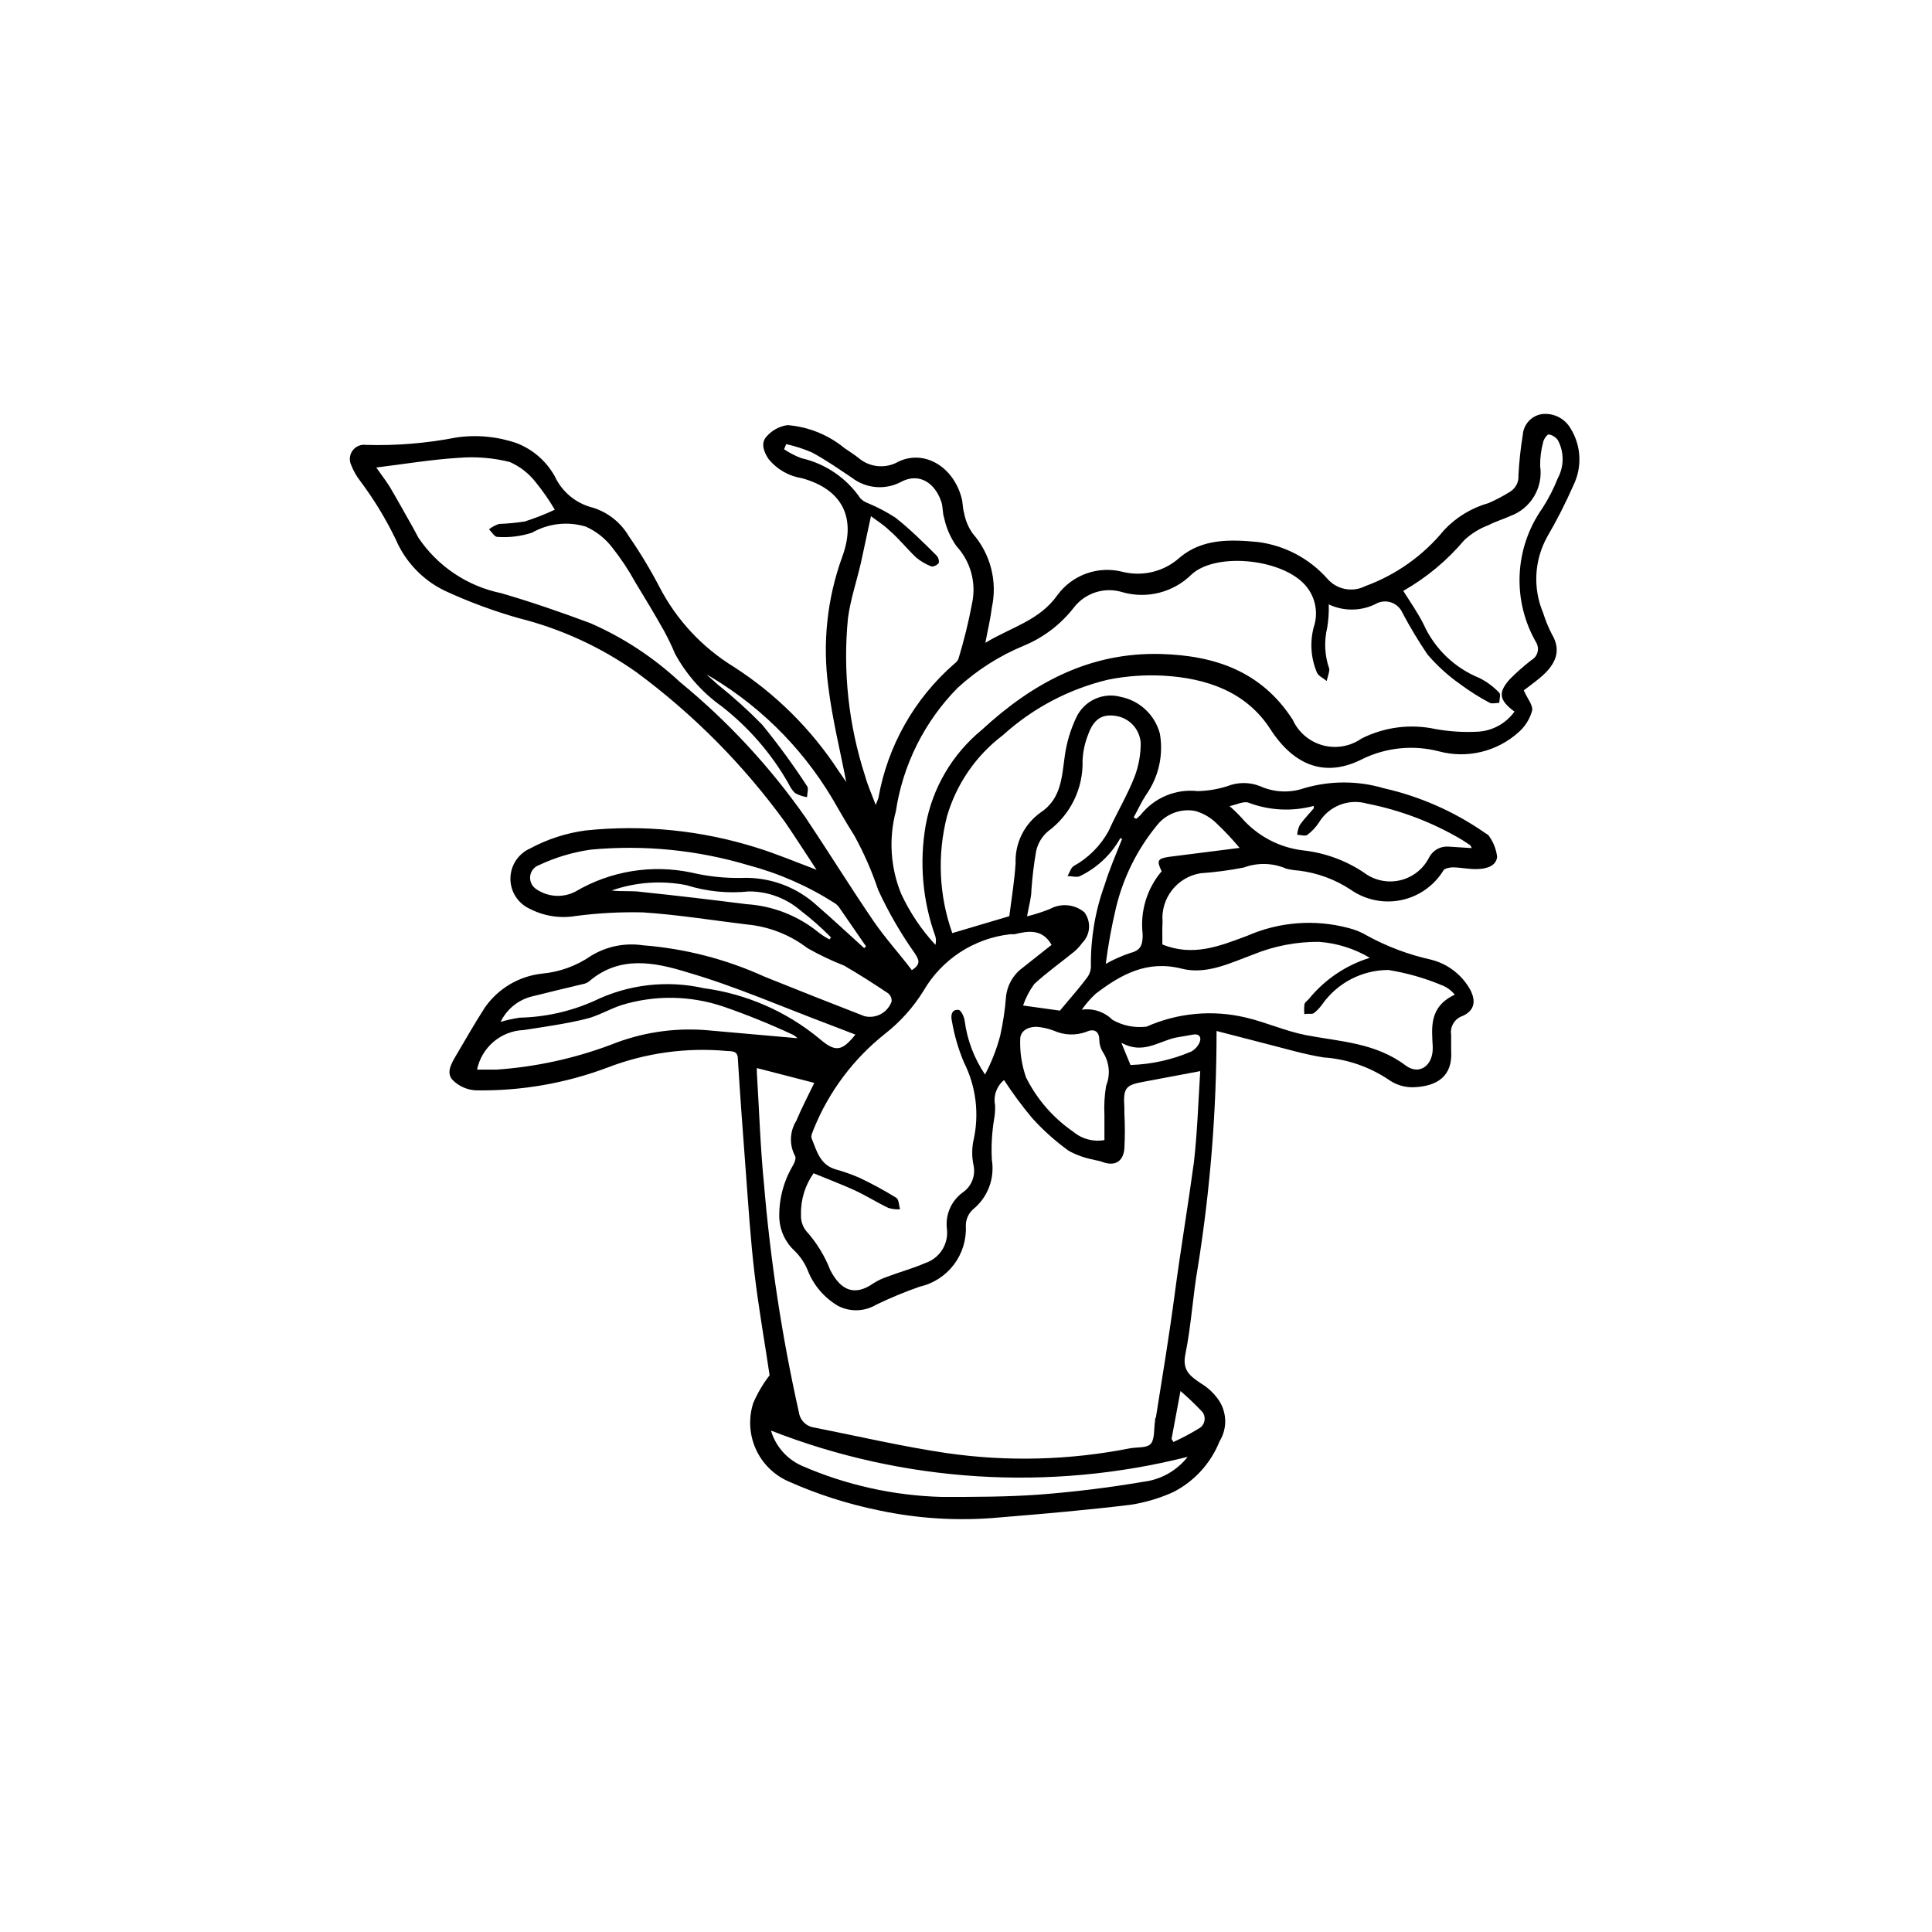
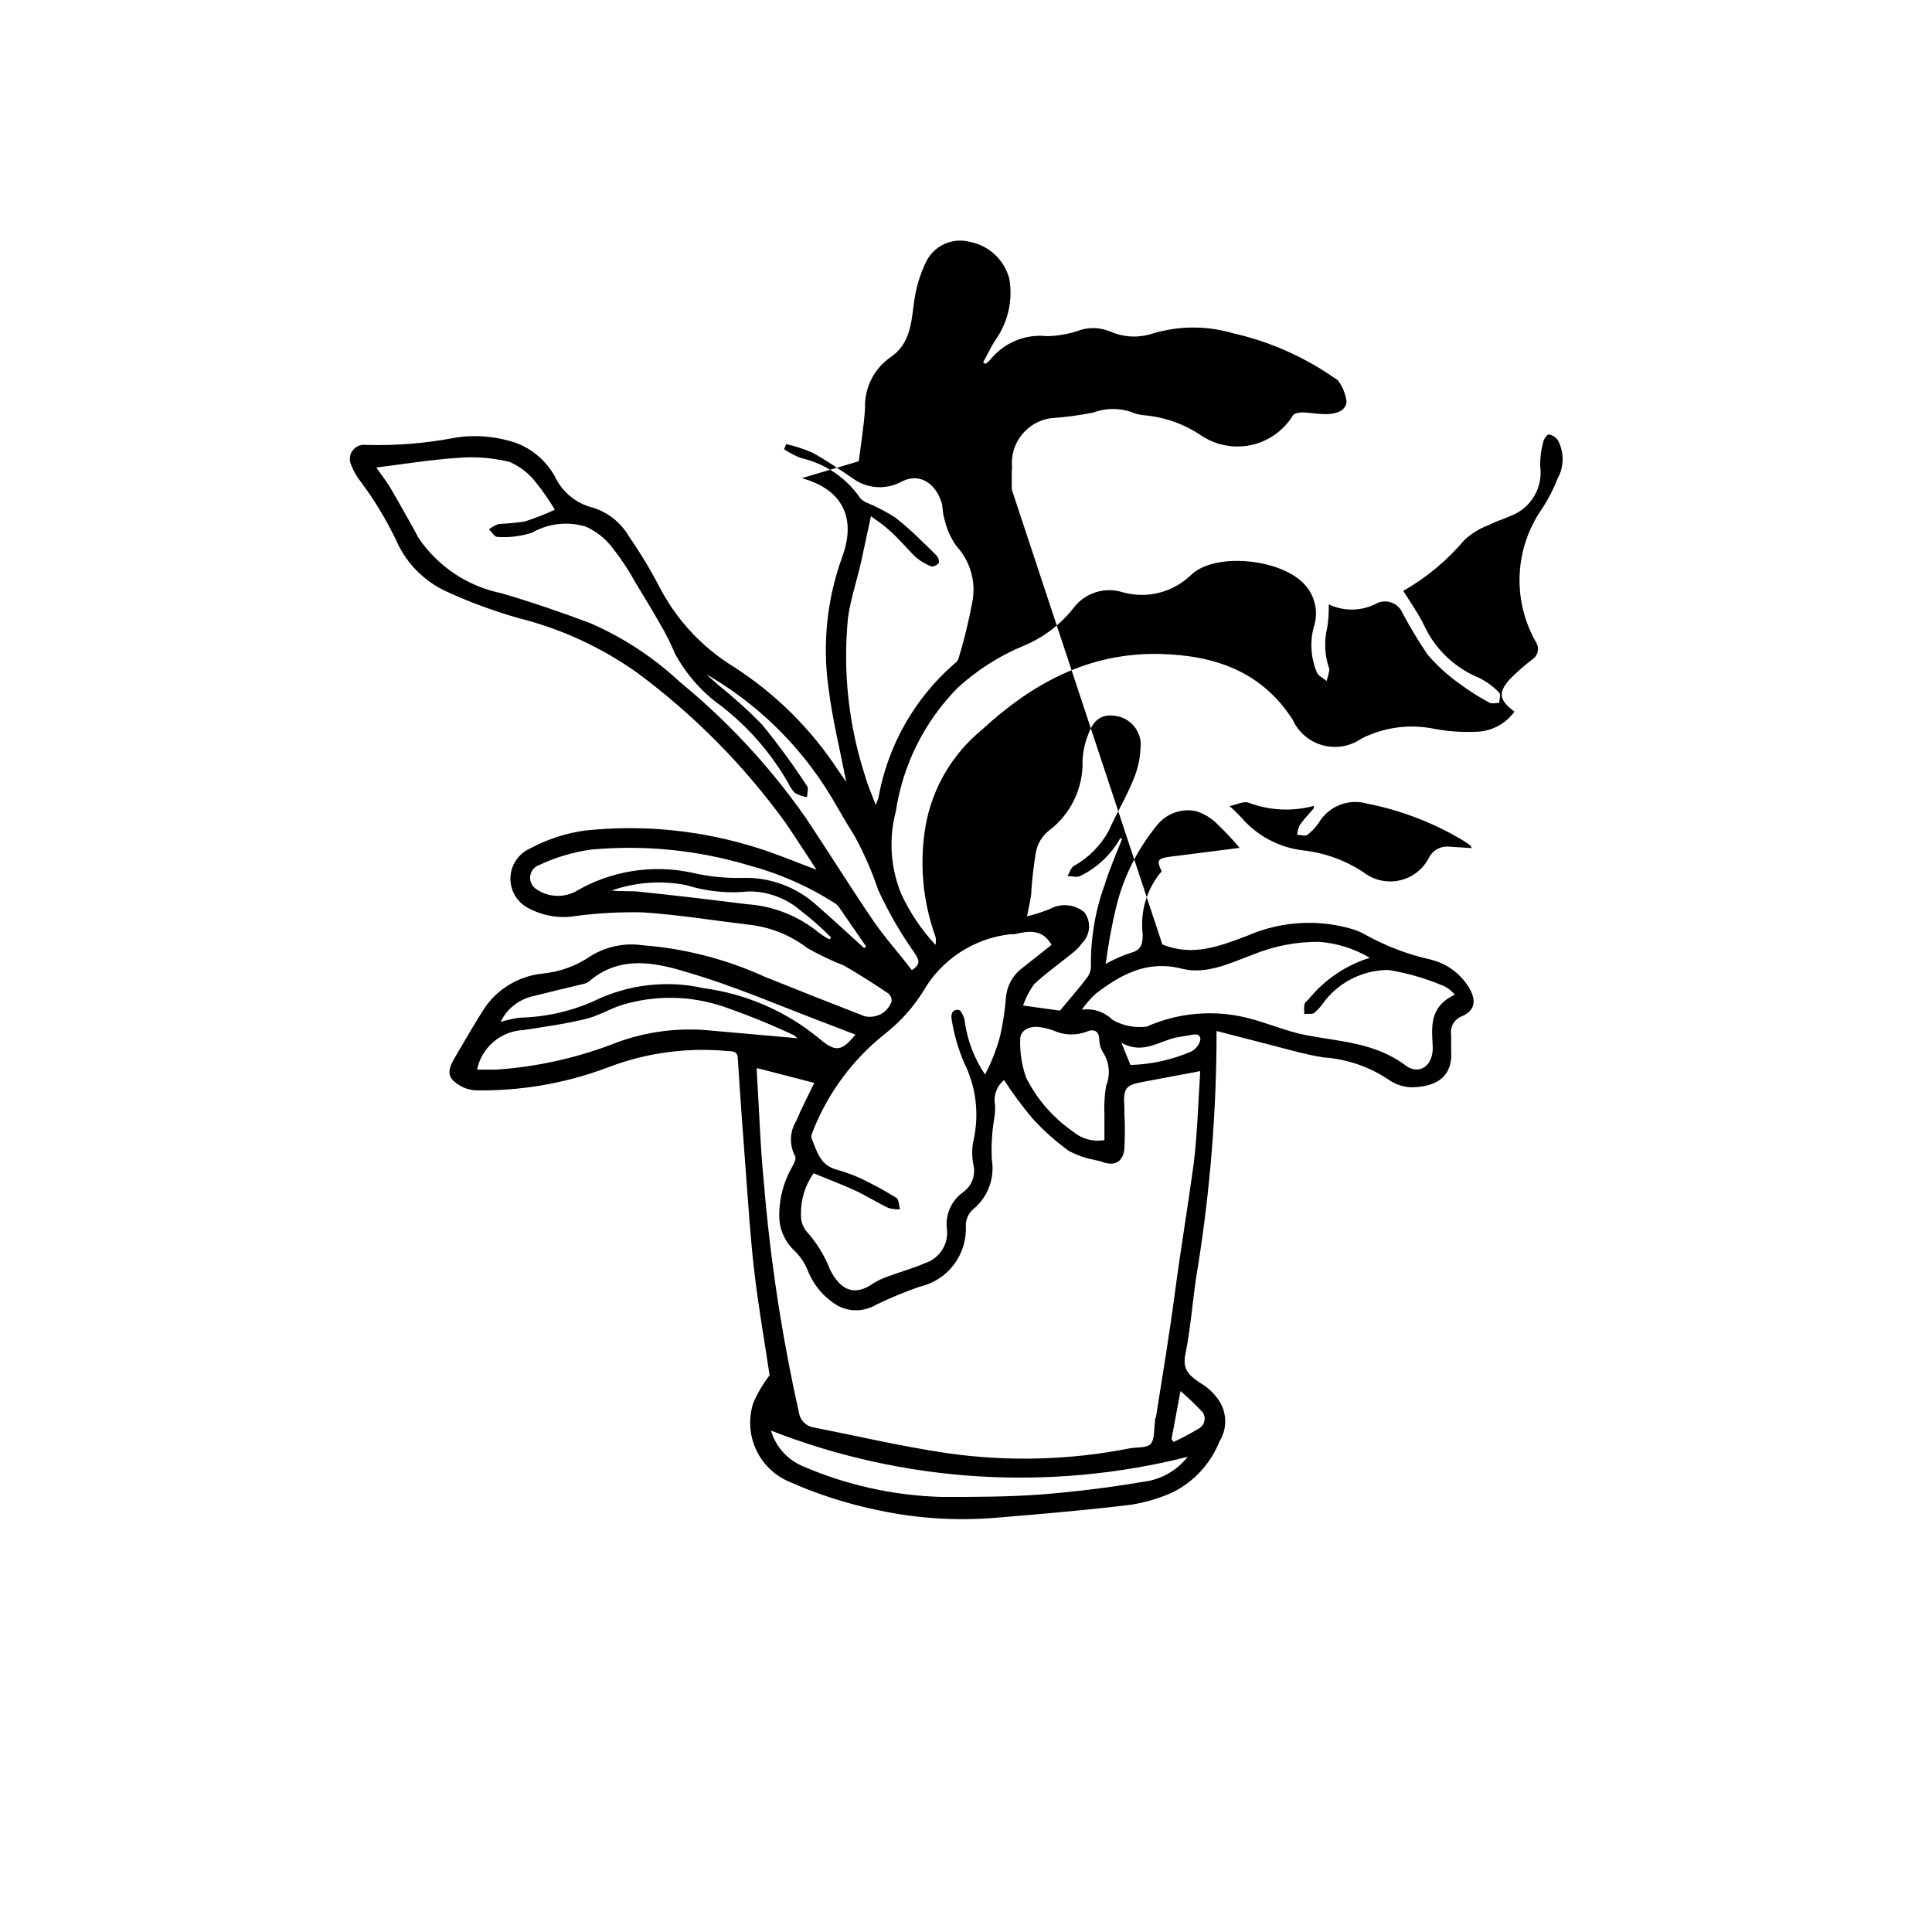
<svg xmlns="http://www.w3.org/2000/svg" fill="#000000" width="800px" height="800px" version="1.1" viewBox="144 144 512 512">
-   <path d="m452.04 394.3c8.16 3.273 15.113 0.453 22.52-2.316 8.426-3.691 17.859-4.422 26.754-2.066 1.773 0.43 3.473 1.125 5.035 2.066 5.254 2.871 10.883 4.992 16.727 6.297 4.508 1.074 8.348 4.004 10.582 8.062 1.562 3.074 1.059 5.492-2.066 6.902-2.106 0.711-3.387 2.844-3.023 5.035v4.18c0.453 6.602-3.527 9.473-10.078 9.672l0.004 0.004c-2.328 0.039-4.606-0.668-6.5-2.016-5.129-3.438-11.07-5.473-17.23-5.894-5.039-0.805-9.574-2.168-14.309-3.375l-14.055-3.629v0.004c0.008 20.902-1.645 41.777-4.938 62.422-1.359 7.707-1.762 15.566-3.324 23.227-0.906 4.281 1.309 5.844 4.082 7.707h-0.004c1.684 1 3.152 2.316 4.332 3.879 2.598 3.316 2.859 7.898 0.656 11.484-2.336 5.856-6.723 10.656-12.344 13.504-3.562 1.602-7.324 2.719-11.184 3.324-11.586 1.41-23.277 2.418-34.914 3.375-10.699 0.98-21.488 0.336-31.992-1.914-8.199-1.68-16.188-4.246-23.832-7.656-3.848-1.691-6.93-4.754-8.652-8.586-1.719-3.836-1.957-8.172-0.668-12.172 1.125-2.629 2.582-5.098 4.332-7.356-1.211-8.262-2.871-17.531-3.981-26.852-1.109-9.32-1.664-18.438-2.367-27.711-0.707-9.27-1.461-19.547-2.066-29.32 0-2.168-1.613-1.965-2.973-2.066h0.004c-10.711-0.977-21.5 0.523-31.539 4.383-11.184 4.211-23.066 6.266-35.016 6.047-2.281-0.137-4.434-1.105-6.047-2.723-1.812-1.914-0.352-4.383 0.855-6.449 2.57-4.332 5.039-8.715 7.758-12.898h0.004c3.531-4.984 9.035-8.215 15.113-8.863 4.629-0.43 9.07-2.047 12.898-4.688 4.109-2.527 8.98-3.523 13.754-2.82 11.148 0.863 22.062 3.68 32.242 8.312 8.832 3.559 17.668 7.055 26.5 10.48 3.059 0.742 6.176-0.961 7.207-3.93 0.047-0.812-0.289-1.594-0.906-2.117-3.828-2.57-7.707-5.039-11.688-7.356h-0.004c-3.348-1.312-6.598-2.859-9.723-4.637-4.606-3.519-10.102-5.684-15.871-6.246-9.219-1.109-18.488-2.621-27.762-3.223h0.004c-5.945-0.137-11.891 0.184-17.785 0.957-4.125 0.695-8.367 0.039-12.09-1.867-3.168-1.406-5.207-4.547-5.207-8.008 0-3.465 2.039-6.606 5.207-8.012 4.59-2.477 9.59-4.098 14.762-4.785 15.266-1.594 30.699-0.035 45.34 4.582 5.039 1.562 10.078 3.68 15.82 5.844-3.023-4.586-5.594-8.613-8.312-12.594-11.02-15.191-24.305-28.598-39.398-39.75-9.449-6.68-20.059-11.551-31.285-14.359-6.695-1.906-13.23-4.332-19.547-7.254-5.844-2.832-10.461-7.68-13-13.652-2.637-5.445-5.793-10.625-9.422-15.469-0.965-1.242-1.746-2.617-2.316-4.082-0.637-1.258-0.52-2.769 0.309-3.914 0.828-1.145 2.223-1.734 3.621-1.523 8.008 0.23 16.016-0.43 23.879-1.965 5.387-0.793 10.879-0.273 16.023 1.508 4.277 1.66 7.84 4.762 10.074 8.77 1.926 4.152 5.633 7.211 10.078 8.312 3.973 1.227 7.348 3.883 9.473 7.457 3.016 4.359 5.758 8.902 8.211 13.602 4.508 8.691 11.301 15.988 19.648 21.109 11.113 7.141 20.59 16.547 27.809 27.609l2.016 2.922c-1.613-8.414-3.68-16.625-4.734-25.191-1.586-11.613-0.324-23.441 3.676-34.461 3.828-10.379 0-17.938-10.73-20.859v0.004c-3.441-0.551-6.559-2.344-8.766-5.039-1.258-1.863-2.168-4.18-0.605-5.945 1.43-1.668 3.418-2.762 5.594-3.074 5.543 0.434 10.82 2.562 15.113 6.098 1.258 0.855 2.519 1.664 3.68 2.57 2.969 2.562 7.231 2.965 10.629 1.004 6.75-3.223 14.41 1.211 16.676 9.473 0.402 1.309 0.301 2.82 0.707 4.133 0.355 1.98 1.145 3.856 2.316 5.492 4.691 5.363 6.562 12.637 5.039 19.598-0.352 2.922-1.059 5.793-1.715 9.32 6.801-4.133 14.359-5.894 19.094-12.645 1.941-2.644 4.633-4.641 7.723-5.738 3.09-1.094 6.438-1.238 9.609-0.41 5.363 1.312 11.023-0.121 15.113-3.828 5.996-5.039 13.453-4.785 20.758-4.082 7.062 0.922 13.555 4.356 18.289 9.672 2.492 2.918 6.656 3.75 10.074 2.016 8.18-2.984 15.402-8.117 20.91-14.859 3.207-3.414 7.281-5.887 11.789-7.156 1.953-0.852 3.836-1.844 5.641-2.973 1.527-0.91 2.406-2.609 2.269-4.383 0.184-3.594 0.57-7.18 1.156-10.73 0.203-2.777 2.289-5.055 5.039-5.492 3.066-0.375 6.059 1.109 7.609 3.777 2.848 4.57 3.133 10.285 0.754 15.117-2.055 4.68-4.375 9.238-6.953 13.652-3.426 6.199-3.816 13.629-1.055 20.152 0.605 1.945 1.379 3.832 2.316 5.641 2.672 4.484 0.906 8.113-3.023 11.438-1.562 1.309-3.223 2.519-4.434 3.426 0.906 2.117 2.519 3.981 2.215 5.391-0.613 2.231-1.875 4.231-3.625 5.746-5.719 5.129-13.641 7.023-21.059 5.035-6.738-1.75-13.879-1.051-20.152 1.965-9.723 5.039-18.137 2.066-24.535-7.859-6.398-9.926-16.93-13.504-28.266-14.156-4.945-0.277-9.906 0.078-14.762 1.059-10.375 2.484-19.957 7.543-27.859 14.711-7.125 5.391-12.32 12.934-14.812 21.512-2.613 10.223-2.121 20.992 1.41 30.934l15.113-4.484c0.555-4.434 1.359-9.219 1.664-14.008v0.004c-0.207-5.309 2.273-10.367 6.598-13.453 5.492-3.629 5.644-9.32 6.449-15.113 0.496-3.492 1.516-6.891 3.023-10.074 2.062-4.441 7.012-6.754 11.738-5.492 5.062 0.988 9.117 4.785 10.43 9.773 0.988 5.68-0.336 11.523-3.676 16.223-1.258 1.914-2.168 3.981-3.273 5.945l0.656 0.402h-0.004c0.438-0.312 0.84-0.668 1.207-1.059 3.617-4.566 9.328-6.945 15.117-6.297 2.668-0.059 5.316-0.5 7.859-1.309 2.781-1.105 5.883-1.105 8.664 0 3.668 1.656 7.828 1.855 11.637 0.551 6.906-2.039 14.258-2.039 21.16 0 9.477 2.144 18.453 6.078 26.453 11.59 0.504 0.402 1.258 0.656 1.512 1.211v-0.004c1.125 1.598 1.836 3.453 2.062 5.391-0.25 2.418-2.769 3.125-5.039 3.223-2.266 0.102-4.434-0.402-6.648-0.453-0.906 0-2.316 0.301-2.57 0.855v0.004c-2.492 4.043-6.547 6.879-11.203 7.832-4.656 0.953-9.496-0.059-13.383-2.793-4.133-2.723-8.84-4.449-13.754-5.039-1.102-0.07-2.199-0.238-3.273-0.504-3.582-1.555-7.625-1.664-11.285-0.301-3.777 0.738-7.598 1.242-11.438 1.512-6.211 1.004-10.605 6.625-10.074 12.895-0.102 1.613-0.051 3.981-0.051 5.996zm-107.46 32.75c-0.023 0.434-0.023 0.871 0 1.309 0.605 9.723 0.906 19.496 1.863 29.223l0.004-0.004c1.699 20.426 4.797 40.711 9.27 60.711 0.305 2.125 2 3.777 4.129 4.031 11.688 2.316 23.328 5.039 35.266 6.801h0.004c16.078 2.285 32.43 1.844 48.363-1.309 1.914-0.352 4.535 0 5.543-1.258 1.008-1.258 0.754-3.879 1.059-5.844 0-0.402 0-0.754 0.25-1.109 1.762-11.035 3.578-22.016 5.039-33.102 1.461-11.082 3.477-23.023 5.039-34.562 0.906-8.012 1.16-16.121 1.664-24.082l-14.711 2.769c-5.039 0.906-5.742 1.512-5.391 6.953v1.359h-0.004c0.176 3.172 0.176 6.352 0 9.523-0.352 3.527-2.672 4.684-5.945 3.426-0.754-0.301-1.613-0.352-2.418-0.605-2.238-0.434-4.398-1.219-6.398-2.316-3.519-2.539-6.762-5.445-9.672-8.664-2.684-3.207-5.176-6.574-7.457-10.078-1.965 1.625-2.879 4.203-2.367 6.703 0.043 1.211-0.043 2.43-0.254 3.625-0.598 3.578-0.801 7.211-0.602 10.832 0.805 4.969-1.117 9.992-5.039 13.148-1.195 1.105-1.871 2.656-1.863 4.285 0.195 3.707-0.926 7.363-3.164 10.324-2.242 2.961-5.457 5.031-9.078 5.848-3.934 1.371-7.789 2.973-11.539 4.785-3.082 1.836-6.891 1.949-10.074 0.301-3.68-2.156-6.523-5.492-8.062-9.469-0.781-1.887-1.93-3.602-3.375-5.039-2.445-2.207-3.926-5.281-4.133-8.566-0.18-4.871 1.027-9.691 3.477-13.902 0.504-0.805 1.059-2.168 0.707-2.719v-0.004c-1.574-2.938-1.457-6.492 0.301-9.32 1.461-3.477 3.223-6.852 4.785-10.078zm171.3-126.46c1.914 3.023 3.879 5.844 5.391 8.867 2.918 6.453 8.199 11.539 14.762 14.207 1.98 0.988 3.773 2.316 5.289 3.93 0.453 0.453 0 1.762 0 2.672-0.855 0-1.863 0.301-2.519 0v-0.004c-2.777-1.473-5.438-3.156-7.961-5.035-3.164-2.238-6.043-4.863-8.562-7.809-2.394-3.543-4.598-7.207-6.602-10.984-0.531-1.234-1.531-2.203-2.777-2.695-1.25-0.492-2.644-0.465-3.871 0.074-3.996 2.176-8.789 2.309-12.898 0.355 0.062 2.055-0.074 4.113-0.402 6.144-0.879 3.637-0.688 7.453 0.555 10.984 0 0.906-0.453 2.117-0.707 3.176-0.855-0.754-2.168-1.309-2.57-2.215v-0.004c-1.613-3.809-1.918-8.043-0.855-12.043 1.379-4.082 0.324-8.59-2.719-11.637-6.602-6.648-23.477-8.113-29.676-2.316-2.359 2.328-5.297 3.988-8.512 4.812-3.211 0.824-6.586 0.777-9.777-0.129-4.727-1.473-9.875 0.156-12.895 4.082-3.457 4.441-8.004 7.914-13.203 10.074-6.469 2.668-12.422 6.453-17.582 11.188-8.773 8.895-14.508 20.34-16.375 32.695-1.93 7.266-1.434 14.961 1.414 21.914 2.301 4.945 5.359 9.5 9.066 13.504 0.188-0.727 0.188-1.488 0-2.215-3.41-9.453-4.297-19.629-2.57-29.523 1.805-9.887 7.051-18.812 14.812-25.191 13.551-12.496 28.617-20.656 47.508-20.152 14.309 0.402 26.652 4.586 34.914 17.383l0.004-0.004c1.5 3.336 4.41 5.828 7.934 6.805 3.527 0.973 7.301 0.328 10.301-1.766 6.066-3.074 13.008-3.961 19.652-2.519 3.57 0.637 7.203 0.875 10.828 0.707 4.012-0.109 7.738-2.086 10.078-5.34-4.281-3.125-4.281-5.191-1.211-8.617 1.789-1.797 3.691-3.481 5.695-5.035 1.625-0.906 2.211-2.957 1.309-4.586-3.176-5.477-4.711-11.75-4.426-18.07 0.285-6.324 2.383-12.434 6.039-17.602 1.617-2.512 2.984-5.18 4.082-7.957 1.691-3.148 1.691-6.934 0-10.078-0.578-0.801-1.445-1.344-2.418-1.512-0.402 0-1.309 1.211-1.461 2.016-0.566 2.066-0.84 4.203-0.809 6.348 0.844 5.777-2.512 11.344-8.012 13.301-1.863 0.855-3.828 1.41-5.644 2.367h0.004c-2.391 0.891-4.582 2.242-6.449 3.981-4.555 5.402-10.031 9.957-16.172 13.453zm-156.18 154.21c-2.328 3.219-3.531 7.113-3.426 11.086-0.09 1.582 0.41 3.144 1.41 4.383 2.727 3.027 4.875 6.527 6.348 10.328 2.871 5.543 6.551 6.953 11.539 3.426h-0.004c1.109-0.688 2.293-1.242 3.527-1.664 3.273-1.258 6.75-2.168 10.078-3.629 3.769-1.23 6.18-4.918 5.793-8.867-0.539-3.785 1.051-7.559 4.129-9.824 2.394-1.617 3.535-4.543 2.875-7.356-0.43-2.109-0.43-4.285 0-6.398 1.602-7 0.711-14.34-2.519-20.754-1.473-3.496-2.539-7.144-3.176-10.883-0.301-1.258-0.301-3.176 1.715-3.023 0.656 0 1.562 1.863 1.664 2.922h-0.004c0.672 5.09 2.516 9.953 5.391 14.207 1.738-3.277 3.09-6.742 4.031-10.328 0.738-3.32 1.246-6.688 1.512-10.074 0.254-3.106 1.832-5.953 4.332-7.812l7.758-6.144c-2.367-4.18-5.996-3.777-9.773-2.82h-1.109 0.004c-9.68 1.062-18.27 6.676-23.125 15.113-2.684 4.301-6.094 8.102-10.078 11.234-8.359 6.613-14.867 15.273-18.891 25.141-0.301 0.855-0.906 1.965-0.605 2.621 1.309 3.223 2.168 6.902 6.195 8.16 2.238 0.613 4.426 1.387 6.551 2.316 3.336 1.586 6.582 3.352 9.723 5.293 0.656 0.453 0.656 2.016 0.957 3.023v-0.004c-1.035 0.07-2.078-0.051-3.074-0.352-3.074-1.461-5.996-3.324-9.07-4.734-3.07-1.41-7.051-2.922-11.082-4.586zm-29.223-132.75c1.309 1.16 2.57 2.367 3.879 3.477 4.074 3.254 7.941 6.754 11.59 10.48 4.266 5.227 8.25 10.676 11.938 16.324 0.453 0.605 0 1.914 0 2.922-1.133-0.164-2.227-0.539-3.223-1.109-0.711-0.734-1.293-1.586-1.715-2.519-4.519-7.938-10.566-14.906-17.781-20.504-5.102-3.641-9.305-8.398-12.293-13.906-0.855-2.047-1.816-4.047-2.875-5.996-2.469-4.383-5.039-8.664-7.656-12.949v0.004c-1.758-3.203-3.781-6.254-6.047-9.121-1.844-2.426-4.269-4.348-7.051-5.594-4.773-1.449-9.934-0.867-14.258 1.613-2.973 0.961-6.106 1.34-9.223 1.109-0.707 0-1.461-1.309-2.168-2.016h0.004c0.785-0.613 1.672-1.09 2.617-1.41 2.297-0.09 4.582-0.309 6.852-0.656 2.719-0.867 5.379-1.91 7.961-3.121-1.492-2.543-3.176-4.969-5.035-7.258-1.816-2.344-4.188-4.199-6.902-5.391-4.414-1.098-8.973-1.473-13.504-1.105-7.254 0.453-14.508 1.664-21.867 2.57 1.008 1.461 2.367 3.223 3.527 5.039 2.117 3.578 4.133 7.254 6.195 10.883l1.461 2.719 0.004-0.004c5.106 7.566 12.973 12.828 21.914 14.664 7.961 2.316 15.82 5.039 23.527 7.91v-0.004c8.797 3.824 16.871 9.125 23.883 15.672 12.664 10.383 23.852 22.453 33.25 35.871 6.098 9.117 11.891 18.488 18.086 27.559 3.125 4.535 6.902 8.664 10.078 12.898 2.519-1.613 1.863-2.769 0.805-4.434v-0.004c-3.75-5.297-7.004-10.93-9.723-16.824-1.68-5-3.805-9.84-6.348-14.461-2.066-3.223-3.93-6.551-5.844-9.824-8.352-13.996-20.234-25.551-34.461-33.504zm44.336-41.262c-1.008 4.586-1.812 8.516-2.672 12.395-1.16 5.039-2.769 9.723-3.426 14.66-1.375 14.086 0.168 28.305 4.535 41.766 0.656 2.418 1.715 4.734 2.82 7.707 0.402-1.109 0.605-1.461 0.707-1.812 2.438-13.832 9.555-26.402 20.152-35.617 0.457-0.32 0.82-0.754 1.059-1.262 1.48-4.848 2.691-9.777 3.625-14.762 1.16-5.41-0.379-11.047-4.129-15.113-1.594-2.254-2.711-4.809-3.277-7.508-0.453-1.309-0.301-2.82-0.707-4.133-1.613-5.039-5.894-8.113-10.934-5.289h0.004c-4.144 2.086-9.117 1.617-12.797-1.207-3.477-2.316-6.902-4.734-10.578-6.699v-0.004c-2.211-0.953-4.504-1.699-6.852-2.215l-0.555 1.359c1.43 0.969 2.969 1.762 4.582 2.367 6.391 1.449 11.988 5.266 15.668 10.684 0.574 0.559 1.262 0.992 2.016 1.258 2.531 1.055 4.957 2.336 7.258 3.828 3.828 3.023 7.356 6.5 10.934 10.078h-0.004c0.453 0.527 0.656 1.227 0.555 1.914-0.402 0.555-1.512 1.109-2.016 0.906-1.465-0.559-2.824-1.359-4.027-2.367-2.418-2.316-4.586-5.039-7.055-7.152-1.664-1.613-3.527-2.723-4.887-3.781zm132.2 117.04c-4.109-2.441-8.734-3.891-13.504-4.231-5.977-0.035-11.898 1.109-17.43 3.375-6.144 2.266-12.344 5.391-18.941 3.727-9.168-2.316-16.121 1.562-22.824 6.699v0.004c-1.352 1.262-2.57 2.664-3.629 4.18 2.973-0.441 5.981 0.551 8.113 2.672 2.742 1.574 5.926 2.215 9.066 1.812 8.25-3.656 17.473-4.504 26.25-2.418 5.391 1.258 10.578 3.629 16.02 4.684 9.07 1.715 18.391 2.016 26.348 8.012 3.68 2.769 7.457 0 7.203-5.039-0.25-5.039-1.008-10.48 5.844-13.703h0.004c-0.941-1.16-2.176-2.047-3.578-2.57-4.512-1.875-9.227-3.211-14.055-3.981-6.922 0.027-13.41 3.383-17.434 9.02-0.633 0.91-1.398 1.727-2.266 2.418-0.656 0.402-1.664 0-2.519 0.301v0.004c-0.098-0.84-0.098-1.684 0-2.519 0-0.555 0.754-1.059 1.16-1.512 4.195-5.16 9.82-8.965 16.172-10.934zm-65.496-31.387-0.605-0.352c-2.438 4.375-6.168 7.894-10.68 10.074-0.805 0.453-2.215 0-3.324 0 0.555-0.906 0.855-2.168 1.664-2.672v0.004c3.887-2.156 7.086-5.371 9.219-9.273 2.266-5.039 5.039-9.574 6.953-14.559 1.023-2.773 1.551-5.707 1.559-8.664-0.199-3.801-3.121-6.891-6.902-7.309-3.375-0.453-5.594 0.906-7.055 5.039h0.004c-0.855 2.156-1.348 4.438-1.461 6.75 0.238 7.41-3.191 14.461-9.172 18.844-1.645 1.402-2.762 3.32-3.172 5.441-0.566 3.336-0.973 6.699-1.211 10.078 0 1.965-0.605 3.93-1.16 7.004l0.004-0.004c2.074-0.512 4.109-1.168 6.094-1.965 2.914-1.598 6.508-1.258 9.07 0.859 1.891 2.473 1.656 5.965-0.555 8.16-0.594 0.836-1.289 1.598-2.066 2.266-3.527 2.871-7.305 5.543-10.629 8.613v0.004c-1.27 1.738-2.273 3.656-2.973 5.691l9.773 1.359c2.57-3.125 5.039-5.844 7.203-8.766 0.688-0.91 1.043-2.031 1.008-3.172-0.086-7.281 1.145-14.52 3.629-21.363 1.258-4.078 2.973-8.059 4.586-12.09zm92.5 2.316c-0.086-0.301-0.242-0.574-0.453-0.805l-2.066-1.359c-7.785-4.625-16.305-7.879-25.191-9.625-4.914-1.414-10.164 0.652-12.797 5.039-0.816 1.238-1.84 2.328-3.019 3.223-0.605 0.453-1.812 0-2.719 0h-0.004c0.059-0.91 0.301-1.801 0.707-2.617 1.109-1.562 2.418-2.922 3.68-4.383v-0.656h-0.004c-5.707 1.539-11.754 1.238-17.281-0.855-1.309-0.453-3.074 0.504-5.039 0.906h0.004c1.098 0.945 2.141 1.953 3.121 3.023 4.176 4.852 10.016 7.965 16.375 8.715 5.746 0.633 11.258 2.637 16.07 5.844 2.746 2.106 6.289 2.867 9.656 2.078 3.371-0.793 6.203-3.051 7.727-6.16 0.996-1.824 2.961-2.906 5.039-2.769zm-178.7 50.383h0.004c-0.336-0.367-0.727-0.672-1.16-0.906-6.043-2.828-12.234-5.332-18.539-7.508-8.727-2.938-18.156-3.059-26.957-0.352-3.223 1.059-6.246 2.922-9.523 3.68-5.391 1.309-10.883 2.066-16.375 2.922l0.004-0.004c-6.031 0.246-11.121 4.566-12.344 10.48h5.289c10.344-0.727 20.527-2.949 30.23-6.602 7.875-3.164 16.371-4.492 24.836-3.879zm-7 103.98c1.223 4.152 4.203 7.562 8.16 9.32 11.73 5.117 24.34 7.922 37.133 8.262 8.566 0 17.129 0 25.645-0.605 9.32-0.707 18.641-1.863 27.859-3.426v0.004c4.598-0.582 8.777-2.953 11.637-6.602-36.637 9.242-75.246 6.812-110.43-6.953zm88.367-76.98v-6.648-0.004c-0.129-2.594 0.023-5.195 0.453-7.758 1.203-2.953 0.863-6.312-0.906-8.969-0.578-0.957-0.891-2.055-0.906-3.172 0-2.316-1.41-3.074-3.375-2.168-2.832 1.062-5.969 0.953-8.719-0.301-1.469-0.555-3.016-0.895-4.582-1.008-2.266 0-4.332 1.109-4.281 3.375h-0.004c-0.109 3.426 0.422 6.844 1.562 10.074 2.883 5.769 7.184 10.707 12.496 14.359 2.289 1.93 5.316 2.742 8.262 2.219zm-63.68-50.887 0.504-0.453-7.258-10.527c-0.285-0.355-0.625-0.66-1.008-0.91-7.07-4.523-14.805-7.922-22.922-10.074-13.512-4.035-27.676-5.438-41.715-4.133-4.746 0.672-9.367 2.047-13.703 4.082-1.242 0.422-2.152 1.492-2.375 2.785-0.219 1.293 0.285 2.602 1.316 3.41 3.09 2.293 7.215 2.625 10.629 0.859 9.285-5.481 20.289-7.277 30.832-5.039 4.324 1.02 8.762 1.492 13.203 1.41 7.441-0.305 14.699 2.383 20.152 7.457 4.078 3.527 8.211 7.406 12.344 11.133zm99.504-26.551h-0.004c-1.824-2.191-3.777-4.277-5.844-6.246-1.609-1.664-3.625-2.879-5.844-3.527-3.769-0.738-7.641 0.656-10.078 3.629-5.238 6.336-8.977 13.777-10.93 21.762-1.195 4.988-2.121 10.031-2.773 15.117 2.106-1.18 4.312-2.16 6.602-2.922 2.871-0.707 3.223-2.418 3.176-5.039h-0.004c-0.684-5.984 1.141-11.984 5.039-16.574-1.359-2.82-1.109-3.375 1.965-3.828 6.652-0.859 12.746-1.613 18.691-2.371zm-101.82 49.477-7.203-2.769c-12.445-4.684-24.738-10.078-37.383-13.754-8.664-2.672-17.938-4.535-26.047 2.469v-0.004c-0.449 0.328-0.965 0.555-1.512 0.656-4.586 1.109-9.168 2.168-13.703 3.324-3.574 0.926-6.559 3.375-8.164 6.699 1.656-0.477 3.34-0.848 5.039-1.105 6.812-0.152 13.527-1.66 19.75-4.434 9.027-4.391 19.277-5.582 29.07-3.375 11.242 1.504 21.836 6.129 30.582 13.348 4.231 3.629 5.945 3.477 9.57-1.055zm-6.902-25.191 0.453-0.555c-2.531-2.57-5.242-4.961-8.109-7.152-3.801-3.262-8.645-5.051-13.652-5.039-5.582 0.586-11.223 0.02-16.578-1.664-6.606-1.301-13.441-0.812-19.797 1.41 2.672 0.352 5.391 0 8.012 0.402 9.27 0.957 18.488 2.066 27.711 3.223l-0.004 0.004c7.031 0.445 13.746 3.086 19.195 7.559 0.871 0.664 1.797 1.254 2.769 1.762zm79.805 33.25c5.551-0.168 11.02-1.383 16.121-3.574 0.961-0.535 1.723-1.367 2.168-2.371 0.605-1.309 0-2.418-1.664-2.117l-4.637 0.805c-4.586 1.008-8.766 4.535-14.41 1.359zm10.883 99.098 0.504 0.805v0.004c2.281-1.043 4.504-2.223 6.648-3.527 0.773-0.395 1.332-1.105 1.535-1.949 0.203-0.84 0.031-1.73-0.477-2.434-1.84-1.973-3.789-3.84-5.844-5.594z" />
+   <path d="m452.04 394.3c8.16 3.273 15.113 0.453 22.52-2.316 8.426-3.691 17.859-4.422 26.754-2.066 1.773 0.43 3.473 1.125 5.035 2.066 5.254 2.871 10.883 4.992 16.727 6.297 4.508 1.074 8.348 4.004 10.582 8.062 1.562 3.074 1.059 5.492-2.066 6.902-2.106 0.711-3.387 2.844-3.023 5.035v4.18c0.453 6.602-3.527 9.473-10.078 9.672l0.004 0.004c-2.328 0.039-4.606-0.668-6.5-2.016-5.129-3.438-11.07-5.473-17.23-5.894-5.039-0.805-9.574-2.168-14.309-3.375l-14.055-3.629v0.004c0.008 20.902-1.645 41.777-4.938 62.422-1.359 7.707-1.762 15.566-3.324 23.227-0.906 4.281 1.309 5.844 4.082 7.707h-0.004c1.684 1 3.152 2.316 4.332 3.879 2.598 3.316 2.859 7.898 0.656 11.484-2.336 5.856-6.723 10.656-12.344 13.504-3.562 1.602-7.324 2.719-11.184 3.324-11.586 1.41-23.277 2.418-34.914 3.375-10.699 0.98-21.488 0.336-31.992-1.914-8.199-1.68-16.188-4.246-23.832-7.656-3.848-1.691-6.93-4.754-8.652-8.586-1.719-3.836-1.957-8.172-0.668-12.172 1.125-2.629 2.582-5.098 4.332-7.356-1.211-8.262-2.871-17.531-3.981-26.852-1.109-9.32-1.664-18.438-2.367-27.711-0.707-9.27-1.461-19.547-2.066-29.32 0-2.168-1.613-1.965-2.973-2.066h0.004c-10.711-0.977-21.5 0.523-31.539 4.383-11.184 4.211-23.066 6.266-35.016 6.047-2.281-0.137-4.434-1.105-6.047-2.723-1.812-1.914-0.352-4.383 0.855-6.449 2.57-4.332 5.039-8.715 7.758-12.898h0.004c3.531-4.984 9.035-8.215 15.113-8.863 4.629-0.43 9.07-2.047 12.898-4.688 4.109-2.527 8.98-3.523 13.754-2.82 11.148 0.863 22.062 3.68 32.242 8.312 8.832 3.559 17.668 7.055 26.5 10.48 3.059 0.742 6.176-0.961 7.207-3.93 0.047-0.812-0.289-1.594-0.906-2.117-3.828-2.57-7.707-5.039-11.688-7.356h-0.004c-3.348-1.312-6.598-2.859-9.723-4.637-4.606-3.519-10.102-5.684-15.871-6.246-9.219-1.109-18.488-2.621-27.762-3.223h0.004c-5.945-0.137-11.891 0.184-17.785 0.957-4.125 0.695-8.367 0.039-12.09-1.867-3.168-1.406-5.207-4.547-5.207-8.008 0-3.465 2.039-6.606 5.207-8.012 4.59-2.477 9.59-4.098 14.762-4.785 15.266-1.594 30.699-0.035 45.34 4.582 5.039 1.562 10.078 3.68 15.82 5.844-3.023-4.586-5.594-8.613-8.312-12.594-11.02-15.191-24.305-28.598-39.398-39.75-9.449-6.68-20.059-11.551-31.285-14.359-6.695-1.906-13.23-4.332-19.547-7.254-5.844-2.832-10.461-7.68-13-13.652-2.637-5.445-5.793-10.625-9.422-15.469-0.965-1.242-1.746-2.617-2.316-4.082-0.637-1.258-0.52-2.769 0.309-3.914 0.828-1.145 2.223-1.734 3.621-1.523 8.008 0.23 16.016-0.43 23.879-1.965 5.387-0.793 10.879-0.273 16.023 1.508 4.277 1.66 7.84 4.762 10.074 8.77 1.926 4.152 5.633 7.211 10.078 8.312 3.973 1.227 7.348 3.883 9.473 7.457 3.016 4.359 5.758 8.902 8.211 13.602 4.508 8.691 11.301 15.988 19.648 21.109 11.113 7.141 20.59 16.547 27.809 27.609l2.016 2.922c-1.613-8.414-3.68-16.625-4.734-25.191-1.586-11.613-0.324-23.441 3.676-34.461 3.828-10.379 0-17.938-10.73-20.859v0.004l15.113-4.484c0.555-4.434 1.359-9.219 1.664-14.008v0.004c-0.207-5.309 2.273-10.367 6.598-13.453 5.492-3.629 5.644-9.32 6.449-15.113 0.496-3.492 1.516-6.891 3.023-10.074 2.062-4.441 7.012-6.754 11.738-5.492 5.062 0.988 9.117 4.785 10.43 9.773 0.988 5.68-0.336 11.523-3.676 16.223-1.258 1.914-2.168 3.981-3.273 5.945l0.656 0.402h-0.004c0.438-0.312 0.84-0.668 1.207-1.059 3.617-4.566 9.328-6.945 15.117-6.297 2.668-0.059 5.316-0.5 7.859-1.309 2.781-1.105 5.883-1.105 8.664 0 3.668 1.656 7.828 1.855 11.637 0.551 6.906-2.039 14.258-2.039 21.16 0 9.477 2.144 18.453 6.078 26.453 11.59 0.504 0.402 1.258 0.656 1.512 1.211v-0.004c1.125 1.598 1.836 3.453 2.062 5.391-0.25 2.418-2.769 3.125-5.039 3.223-2.266 0.102-4.434-0.402-6.648-0.453-0.906 0-2.316 0.301-2.57 0.855v0.004c-2.492 4.043-6.547 6.879-11.203 7.832-4.656 0.953-9.496-0.059-13.383-2.793-4.133-2.723-8.84-4.449-13.754-5.039-1.102-0.07-2.199-0.238-3.273-0.504-3.582-1.555-7.625-1.664-11.285-0.301-3.777 0.738-7.598 1.242-11.438 1.512-6.211 1.004-10.605 6.625-10.074 12.895-0.102 1.613-0.051 3.981-0.051 5.996zm-107.46 32.75c-0.023 0.434-0.023 0.871 0 1.309 0.605 9.723 0.906 19.496 1.863 29.223l0.004-0.004c1.699 20.426 4.797 40.711 9.27 60.711 0.305 2.125 2 3.777 4.129 4.031 11.688 2.316 23.328 5.039 35.266 6.801h0.004c16.078 2.285 32.43 1.844 48.363-1.309 1.914-0.352 4.535 0 5.543-1.258 1.008-1.258 0.754-3.879 1.059-5.844 0-0.402 0-0.754 0.25-1.109 1.762-11.035 3.578-22.016 5.039-33.102 1.461-11.082 3.477-23.023 5.039-34.562 0.906-8.012 1.16-16.121 1.664-24.082l-14.711 2.769c-5.039 0.906-5.742 1.512-5.391 6.953v1.359h-0.004c0.176 3.172 0.176 6.352 0 9.523-0.352 3.527-2.672 4.684-5.945 3.426-0.754-0.301-1.613-0.352-2.418-0.605-2.238-0.434-4.398-1.219-6.398-2.316-3.519-2.539-6.762-5.445-9.672-8.664-2.684-3.207-5.176-6.574-7.457-10.078-1.965 1.625-2.879 4.203-2.367 6.703 0.043 1.211-0.043 2.43-0.254 3.625-0.598 3.578-0.801 7.211-0.602 10.832 0.805 4.969-1.117 9.992-5.039 13.148-1.195 1.105-1.871 2.656-1.863 4.285 0.195 3.707-0.926 7.363-3.164 10.324-2.242 2.961-5.457 5.031-9.078 5.848-3.934 1.371-7.789 2.973-11.539 4.785-3.082 1.836-6.891 1.949-10.074 0.301-3.68-2.156-6.523-5.492-8.062-9.469-0.781-1.887-1.93-3.602-3.375-5.039-2.445-2.207-3.926-5.281-4.133-8.566-0.18-4.871 1.027-9.691 3.477-13.902 0.504-0.805 1.059-2.168 0.707-2.719v-0.004c-1.574-2.938-1.457-6.492 0.301-9.32 1.461-3.477 3.223-6.852 4.785-10.078zm171.3-126.46c1.914 3.023 3.879 5.844 5.391 8.867 2.918 6.453 8.199 11.539 14.762 14.207 1.98 0.988 3.773 2.316 5.289 3.93 0.453 0.453 0 1.762 0 2.672-0.855 0-1.863 0.301-2.519 0v-0.004c-2.777-1.473-5.438-3.156-7.961-5.035-3.164-2.238-6.043-4.863-8.562-7.809-2.394-3.543-4.598-7.207-6.602-10.984-0.531-1.234-1.531-2.203-2.777-2.695-1.25-0.492-2.644-0.465-3.871 0.074-3.996 2.176-8.789 2.309-12.898 0.355 0.062 2.055-0.074 4.113-0.402 6.144-0.879 3.637-0.688 7.453 0.555 10.984 0 0.906-0.453 2.117-0.707 3.176-0.855-0.754-2.168-1.309-2.57-2.215v-0.004c-1.613-3.809-1.918-8.043-0.855-12.043 1.379-4.082 0.324-8.59-2.719-11.637-6.602-6.648-23.477-8.113-29.676-2.316-2.359 2.328-5.297 3.988-8.512 4.812-3.211 0.824-6.586 0.777-9.777-0.129-4.727-1.473-9.875 0.156-12.895 4.082-3.457 4.441-8.004 7.914-13.203 10.074-6.469 2.668-12.422 6.453-17.582 11.188-8.773 8.895-14.508 20.34-16.375 32.695-1.93 7.266-1.434 14.961 1.414 21.914 2.301 4.945 5.359 9.5 9.066 13.504 0.188-0.727 0.188-1.488 0-2.215-3.41-9.453-4.297-19.629-2.57-29.523 1.805-9.887 7.051-18.812 14.812-25.191 13.551-12.496 28.617-20.656 47.508-20.152 14.309 0.402 26.652 4.586 34.914 17.383l0.004-0.004c1.5 3.336 4.41 5.828 7.934 6.805 3.527 0.973 7.301 0.328 10.301-1.766 6.066-3.074 13.008-3.961 19.652-2.519 3.57 0.637 7.203 0.875 10.828 0.707 4.012-0.109 7.738-2.086 10.078-5.34-4.281-3.125-4.281-5.191-1.211-8.617 1.789-1.797 3.691-3.481 5.695-5.035 1.625-0.906 2.211-2.957 1.309-4.586-3.176-5.477-4.711-11.75-4.426-18.07 0.285-6.324 2.383-12.434 6.039-17.602 1.617-2.512 2.984-5.18 4.082-7.957 1.691-3.148 1.691-6.934 0-10.078-0.578-0.801-1.445-1.344-2.418-1.512-0.402 0-1.309 1.211-1.461 2.016-0.566 2.066-0.84 4.203-0.809 6.348 0.844 5.777-2.512 11.344-8.012 13.301-1.863 0.855-3.828 1.41-5.644 2.367h0.004c-2.391 0.891-4.582 2.242-6.449 3.981-4.555 5.402-10.031 9.957-16.172 13.453zm-156.18 154.21c-2.328 3.219-3.531 7.113-3.426 11.086-0.09 1.582 0.41 3.144 1.41 4.383 2.727 3.027 4.875 6.527 6.348 10.328 2.871 5.543 6.551 6.953 11.539 3.426h-0.004c1.109-0.688 2.293-1.242 3.527-1.664 3.273-1.258 6.75-2.168 10.078-3.629 3.769-1.23 6.18-4.918 5.793-8.867-0.539-3.785 1.051-7.559 4.129-9.824 2.394-1.617 3.535-4.543 2.875-7.356-0.43-2.109-0.43-4.285 0-6.398 1.602-7 0.711-14.34-2.519-20.754-1.473-3.496-2.539-7.144-3.176-10.883-0.301-1.258-0.301-3.176 1.715-3.023 0.656 0 1.562 1.863 1.664 2.922h-0.004c0.672 5.09 2.516 9.953 5.391 14.207 1.738-3.277 3.09-6.742 4.031-10.328 0.738-3.32 1.246-6.688 1.512-10.074 0.254-3.106 1.832-5.953 4.332-7.812l7.758-6.144c-2.367-4.18-5.996-3.777-9.773-2.82h-1.109 0.004c-9.68 1.062-18.27 6.676-23.125 15.113-2.684 4.301-6.094 8.102-10.078 11.234-8.359 6.613-14.867 15.273-18.891 25.141-0.301 0.855-0.906 1.965-0.605 2.621 1.309 3.223 2.168 6.902 6.195 8.16 2.238 0.613 4.426 1.387 6.551 2.316 3.336 1.586 6.582 3.352 9.723 5.293 0.656 0.453 0.656 2.016 0.957 3.023v-0.004c-1.035 0.07-2.078-0.051-3.074-0.352-3.074-1.461-5.996-3.324-9.07-4.734-3.07-1.41-7.051-2.922-11.082-4.586zm-29.223-132.75c1.309 1.16 2.57 2.367 3.879 3.477 4.074 3.254 7.941 6.754 11.59 10.48 4.266 5.227 8.25 10.676 11.938 16.324 0.453 0.605 0 1.914 0 2.922-1.133-0.164-2.227-0.539-3.223-1.109-0.711-0.734-1.293-1.586-1.715-2.519-4.519-7.938-10.566-14.906-17.781-20.504-5.102-3.641-9.305-8.398-12.293-13.906-0.855-2.047-1.816-4.047-2.875-5.996-2.469-4.383-5.039-8.664-7.656-12.949v0.004c-1.758-3.203-3.781-6.254-6.047-9.121-1.844-2.426-4.269-4.348-7.051-5.594-4.773-1.449-9.934-0.867-14.258 1.613-2.973 0.961-6.106 1.34-9.223 1.109-0.707 0-1.461-1.309-2.168-2.016h0.004c0.785-0.613 1.672-1.09 2.617-1.41 2.297-0.09 4.582-0.309 6.852-0.656 2.719-0.867 5.379-1.91 7.961-3.121-1.492-2.543-3.176-4.969-5.035-7.258-1.816-2.344-4.188-4.199-6.902-5.391-4.414-1.098-8.973-1.473-13.504-1.105-7.254 0.453-14.508 1.664-21.867 2.57 1.008 1.461 2.367 3.223 3.527 5.039 2.117 3.578 4.133 7.254 6.195 10.883l1.461 2.719 0.004-0.004c5.106 7.566 12.973 12.828 21.914 14.664 7.961 2.316 15.82 5.039 23.527 7.91v-0.004c8.797 3.824 16.871 9.125 23.883 15.672 12.664 10.383 23.852 22.453 33.25 35.871 6.098 9.117 11.891 18.488 18.086 27.559 3.125 4.535 6.902 8.664 10.078 12.898 2.519-1.613 1.863-2.769 0.805-4.434v-0.004c-3.75-5.297-7.004-10.93-9.723-16.824-1.68-5-3.805-9.84-6.348-14.461-2.066-3.223-3.93-6.551-5.844-9.824-8.352-13.996-20.234-25.551-34.461-33.504zm44.336-41.262c-1.008 4.586-1.812 8.516-2.672 12.395-1.16 5.039-2.769 9.723-3.426 14.66-1.375 14.086 0.168 28.305 4.535 41.766 0.656 2.418 1.715 4.734 2.82 7.707 0.402-1.109 0.605-1.461 0.707-1.812 2.438-13.832 9.555-26.402 20.152-35.617 0.457-0.32 0.82-0.754 1.059-1.262 1.48-4.848 2.691-9.777 3.625-14.762 1.16-5.41-0.379-11.047-4.129-15.113-1.594-2.254-2.711-4.809-3.277-7.508-0.453-1.309-0.301-2.82-0.707-4.133-1.613-5.039-5.894-8.113-10.934-5.289h0.004c-4.144 2.086-9.117 1.617-12.797-1.207-3.477-2.316-6.902-4.734-10.578-6.699v-0.004c-2.211-0.953-4.504-1.699-6.852-2.215l-0.555 1.359c1.43 0.969 2.969 1.762 4.582 2.367 6.391 1.449 11.988 5.266 15.668 10.684 0.574 0.559 1.262 0.992 2.016 1.258 2.531 1.055 4.957 2.336 7.258 3.828 3.828 3.023 7.356 6.5 10.934 10.078h-0.004c0.453 0.527 0.656 1.227 0.555 1.914-0.402 0.555-1.512 1.109-2.016 0.906-1.465-0.559-2.824-1.359-4.027-2.367-2.418-2.316-4.586-5.039-7.055-7.152-1.664-1.613-3.527-2.723-4.887-3.781zm132.2 117.04c-4.109-2.441-8.734-3.891-13.504-4.231-5.977-0.035-11.898 1.109-17.43 3.375-6.144 2.266-12.344 5.391-18.941 3.727-9.168-2.316-16.121 1.562-22.824 6.699v0.004c-1.352 1.262-2.57 2.664-3.629 4.18 2.973-0.441 5.981 0.551 8.113 2.672 2.742 1.574 5.926 2.215 9.066 1.812 8.25-3.656 17.473-4.504 26.25-2.418 5.391 1.258 10.578 3.629 16.02 4.684 9.07 1.715 18.391 2.016 26.348 8.012 3.68 2.769 7.457 0 7.203-5.039-0.25-5.039-1.008-10.48 5.844-13.703h0.004c-0.941-1.16-2.176-2.047-3.578-2.57-4.512-1.875-9.227-3.211-14.055-3.981-6.922 0.027-13.41 3.383-17.434 9.02-0.633 0.91-1.398 1.727-2.266 2.418-0.656 0.402-1.664 0-2.519 0.301v0.004c-0.098-0.84-0.098-1.684 0-2.519 0-0.555 0.754-1.059 1.16-1.512 4.195-5.16 9.82-8.965 16.172-10.934zm-65.496-31.387-0.605-0.352c-2.438 4.375-6.168 7.894-10.68 10.074-0.805 0.453-2.215 0-3.324 0 0.555-0.906 0.855-2.168 1.664-2.672v0.004c3.887-2.156 7.086-5.371 9.219-9.273 2.266-5.039 5.039-9.574 6.953-14.559 1.023-2.773 1.551-5.707 1.559-8.664-0.199-3.801-3.121-6.891-6.902-7.309-3.375-0.453-5.594 0.906-7.055 5.039h0.004c-0.855 2.156-1.348 4.438-1.461 6.75 0.238 7.41-3.191 14.461-9.172 18.844-1.645 1.402-2.762 3.32-3.172 5.441-0.566 3.336-0.973 6.699-1.211 10.078 0 1.965-0.605 3.93-1.16 7.004l0.004-0.004c2.074-0.512 4.109-1.168 6.094-1.965 2.914-1.598 6.508-1.258 9.07 0.859 1.891 2.473 1.656 5.965-0.555 8.16-0.594 0.836-1.289 1.598-2.066 2.266-3.527 2.871-7.305 5.543-10.629 8.613v0.004c-1.27 1.738-2.273 3.656-2.973 5.691l9.773 1.359c2.57-3.125 5.039-5.844 7.203-8.766 0.688-0.91 1.043-2.031 1.008-3.172-0.086-7.281 1.145-14.52 3.629-21.363 1.258-4.078 2.973-8.059 4.586-12.09zm92.5 2.316c-0.086-0.301-0.242-0.574-0.453-0.805l-2.066-1.359c-7.785-4.625-16.305-7.879-25.191-9.625-4.914-1.414-10.164 0.652-12.797 5.039-0.816 1.238-1.84 2.328-3.019 3.223-0.605 0.453-1.812 0-2.719 0h-0.004c0.059-0.91 0.301-1.801 0.707-2.617 1.109-1.562 2.418-2.922 3.68-4.383v-0.656h-0.004c-5.707 1.539-11.754 1.238-17.281-0.855-1.309-0.453-3.074 0.504-5.039 0.906h0.004c1.098 0.945 2.141 1.953 3.121 3.023 4.176 4.852 10.016 7.965 16.375 8.715 5.746 0.633 11.258 2.637 16.07 5.844 2.746 2.106 6.289 2.867 9.656 2.078 3.371-0.793 6.203-3.051 7.727-6.16 0.996-1.824 2.961-2.906 5.039-2.769zm-178.7 50.383h0.004c-0.336-0.367-0.727-0.672-1.16-0.906-6.043-2.828-12.234-5.332-18.539-7.508-8.727-2.938-18.156-3.059-26.957-0.352-3.223 1.059-6.246 2.922-9.523 3.68-5.391 1.309-10.883 2.066-16.375 2.922l0.004-0.004c-6.031 0.246-11.121 4.566-12.344 10.48h5.289c10.344-0.727 20.527-2.949 30.23-6.602 7.875-3.164 16.371-4.492 24.836-3.879zm-7 103.98c1.223 4.152 4.203 7.562 8.16 9.32 11.73 5.117 24.34 7.922 37.133 8.262 8.566 0 17.129 0 25.645-0.605 9.32-0.707 18.641-1.863 27.859-3.426v0.004c4.598-0.582 8.777-2.953 11.637-6.602-36.637 9.242-75.246 6.812-110.43-6.953zm88.367-76.98v-6.648-0.004c-0.129-2.594 0.023-5.195 0.453-7.758 1.203-2.953 0.863-6.312-0.906-8.969-0.578-0.957-0.891-2.055-0.906-3.172 0-2.316-1.41-3.074-3.375-2.168-2.832 1.062-5.969 0.953-8.719-0.301-1.469-0.555-3.016-0.895-4.582-1.008-2.266 0-4.332 1.109-4.281 3.375h-0.004c-0.109 3.426 0.422 6.844 1.562 10.074 2.883 5.769 7.184 10.707 12.496 14.359 2.289 1.93 5.316 2.742 8.262 2.219zm-63.68-50.887 0.504-0.453-7.258-10.527c-0.285-0.355-0.625-0.66-1.008-0.91-7.07-4.523-14.805-7.922-22.922-10.074-13.512-4.035-27.676-5.438-41.715-4.133-4.746 0.672-9.367 2.047-13.703 4.082-1.242 0.422-2.152 1.492-2.375 2.785-0.219 1.293 0.285 2.602 1.316 3.41 3.09 2.293 7.215 2.625 10.629 0.859 9.285-5.481 20.289-7.277 30.832-5.039 4.324 1.02 8.762 1.492 13.203 1.41 7.441-0.305 14.699 2.383 20.152 7.457 4.078 3.527 8.211 7.406 12.344 11.133zm99.504-26.551h-0.004c-1.824-2.191-3.777-4.277-5.844-6.246-1.609-1.664-3.625-2.879-5.844-3.527-3.769-0.738-7.641 0.656-10.078 3.629-5.238 6.336-8.977 13.777-10.93 21.762-1.195 4.988-2.121 10.031-2.773 15.117 2.106-1.18 4.312-2.16 6.602-2.922 2.871-0.707 3.223-2.418 3.176-5.039h-0.004c-0.684-5.984 1.141-11.984 5.039-16.574-1.359-2.82-1.109-3.375 1.965-3.828 6.652-0.859 12.746-1.613 18.691-2.371zm-101.82 49.477-7.203-2.769c-12.445-4.684-24.738-10.078-37.383-13.754-8.664-2.672-17.938-4.535-26.047 2.469v-0.004c-0.449 0.328-0.965 0.555-1.512 0.656-4.586 1.109-9.168 2.168-13.703 3.324-3.574 0.926-6.559 3.375-8.164 6.699 1.656-0.477 3.34-0.848 5.039-1.105 6.812-0.152 13.527-1.66 19.75-4.434 9.027-4.391 19.277-5.582 29.07-3.375 11.242 1.504 21.836 6.129 30.582 13.348 4.231 3.629 5.945 3.477 9.57-1.055zm-6.902-25.191 0.453-0.555c-2.531-2.57-5.242-4.961-8.109-7.152-3.801-3.262-8.645-5.051-13.652-5.039-5.582 0.586-11.223 0.02-16.578-1.664-6.606-1.301-13.441-0.812-19.797 1.41 2.672 0.352 5.391 0 8.012 0.402 9.27 0.957 18.488 2.066 27.711 3.223l-0.004 0.004c7.031 0.445 13.746 3.086 19.195 7.559 0.871 0.664 1.797 1.254 2.769 1.762zm79.805 33.25c5.551-0.168 11.02-1.383 16.121-3.574 0.961-0.535 1.723-1.367 2.168-2.371 0.605-1.309 0-2.418-1.664-2.117l-4.637 0.805c-4.586 1.008-8.766 4.535-14.41 1.359zm10.883 99.098 0.504 0.805v0.004c2.281-1.043 4.504-2.223 6.648-3.527 0.773-0.395 1.332-1.105 1.535-1.949 0.203-0.84 0.031-1.73-0.477-2.434-1.84-1.973-3.789-3.84-5.844-5.594z" />
</svg>